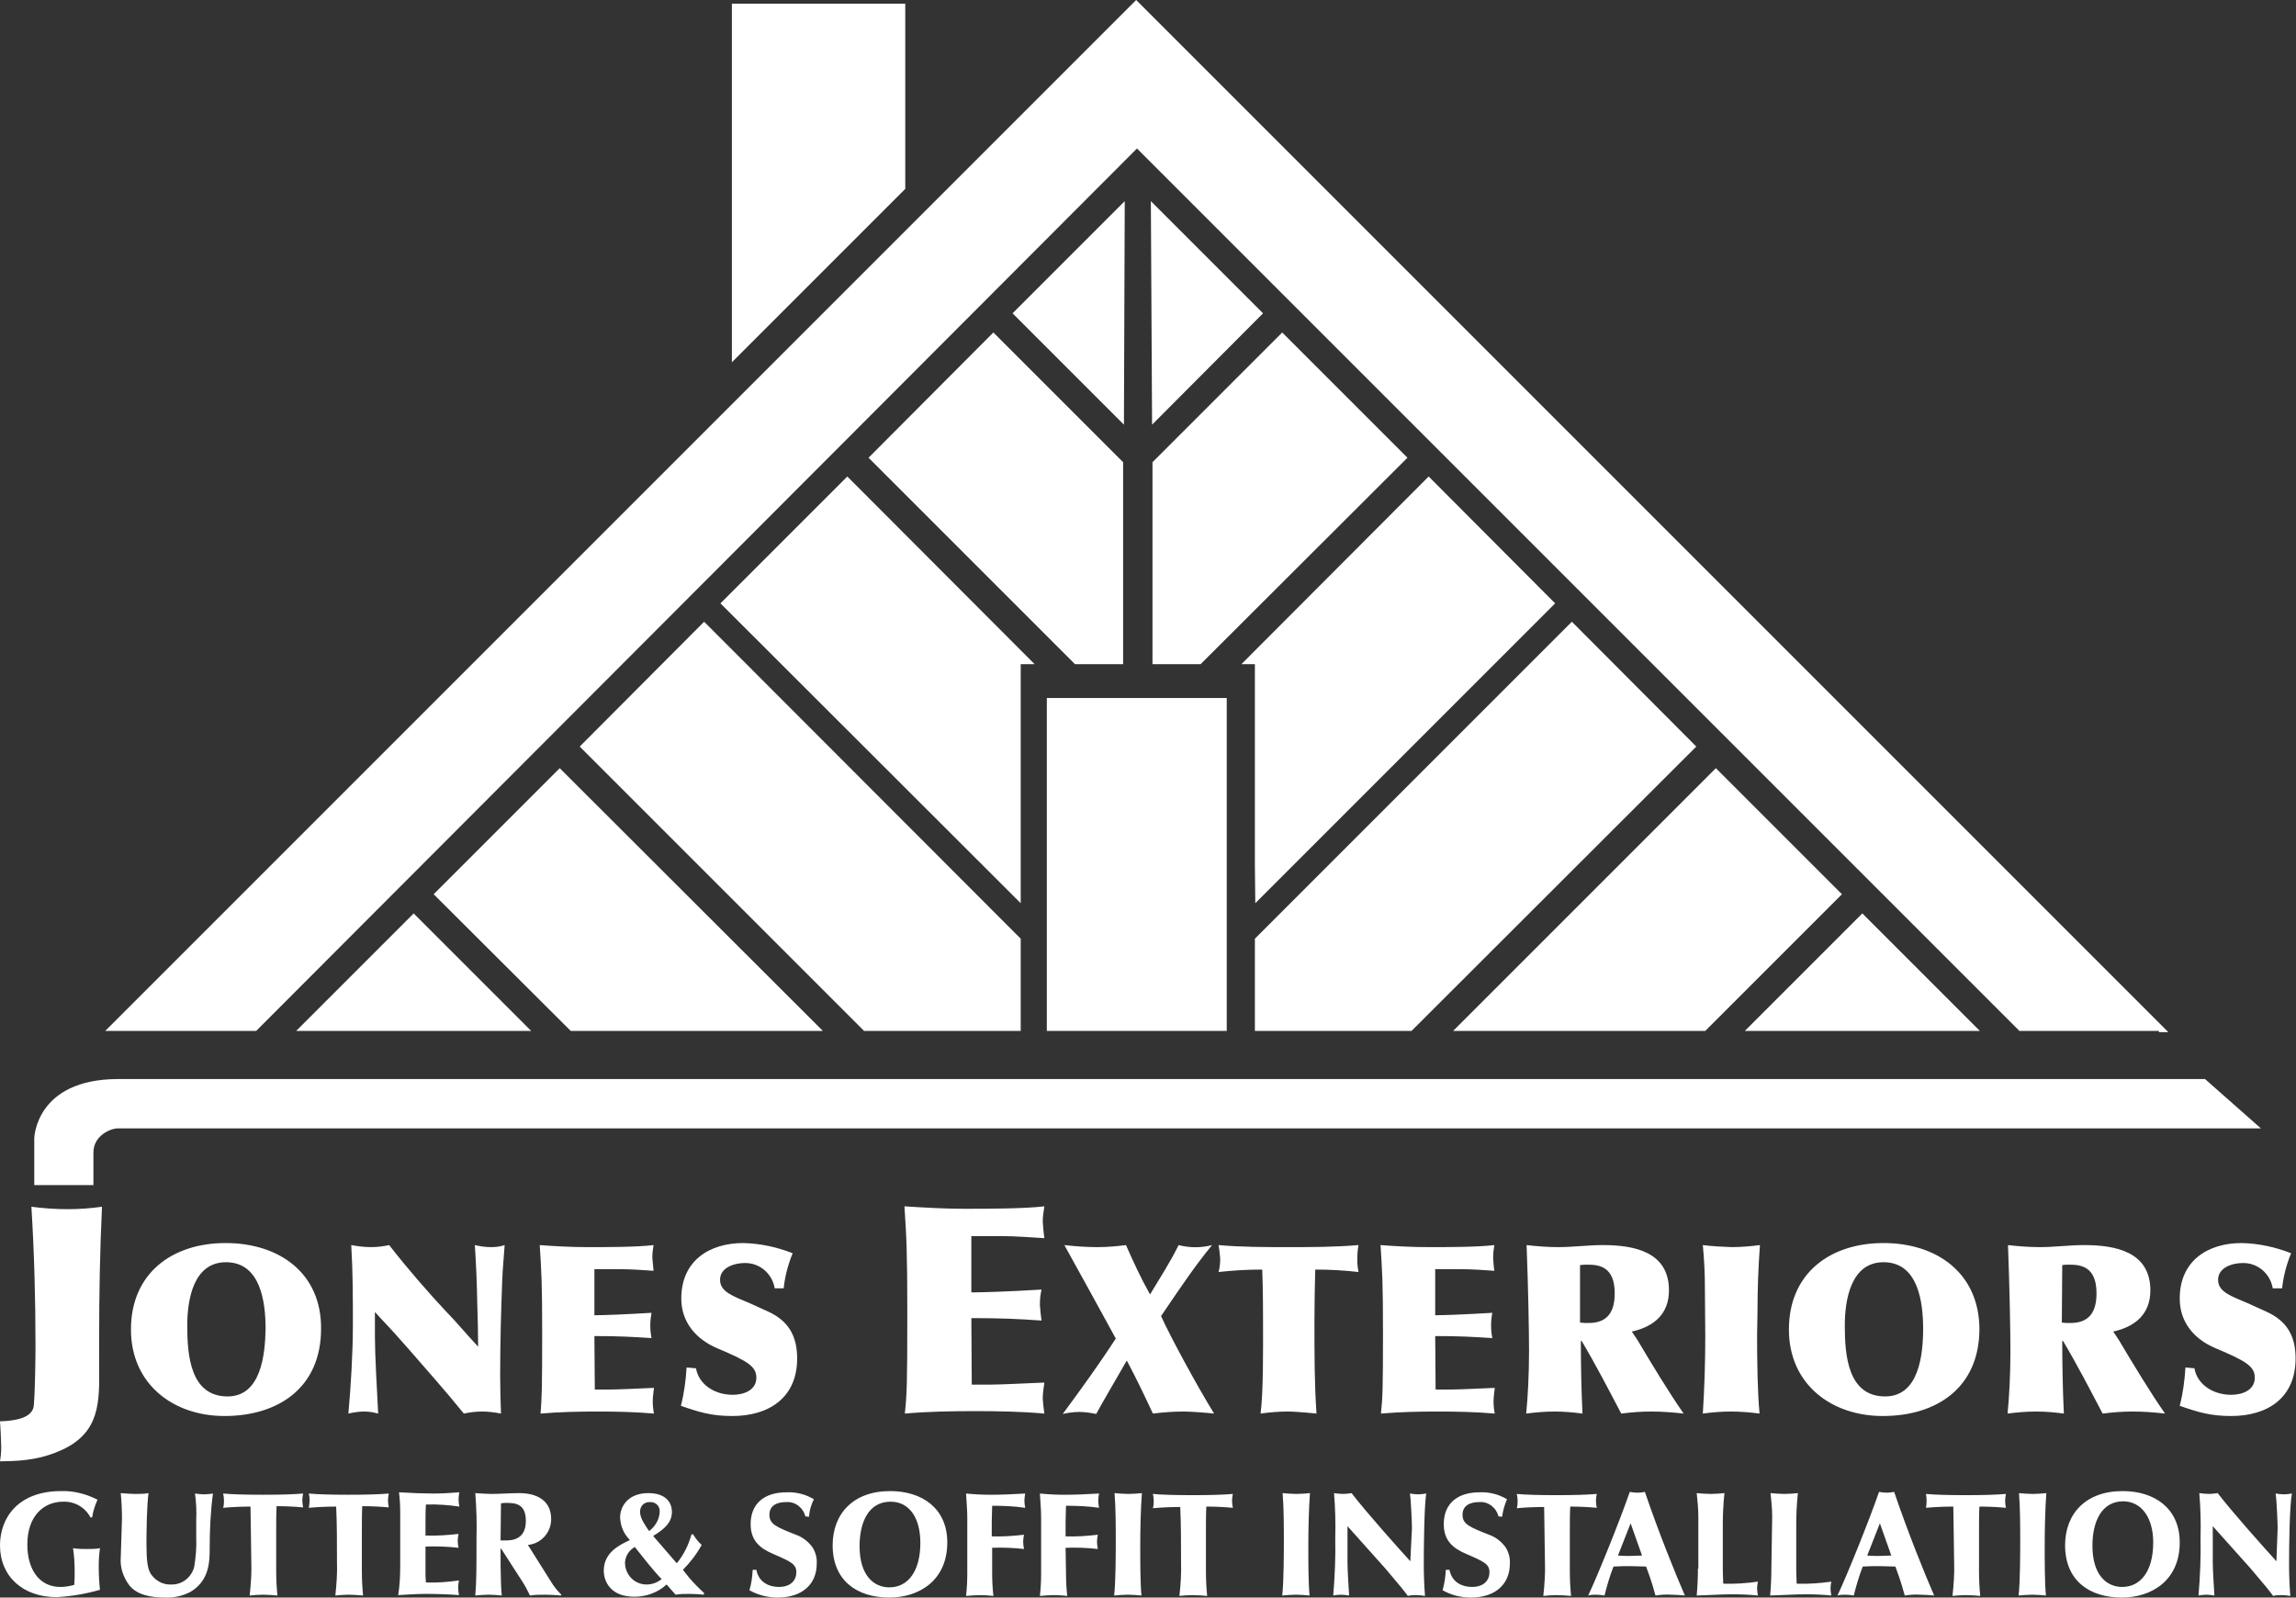
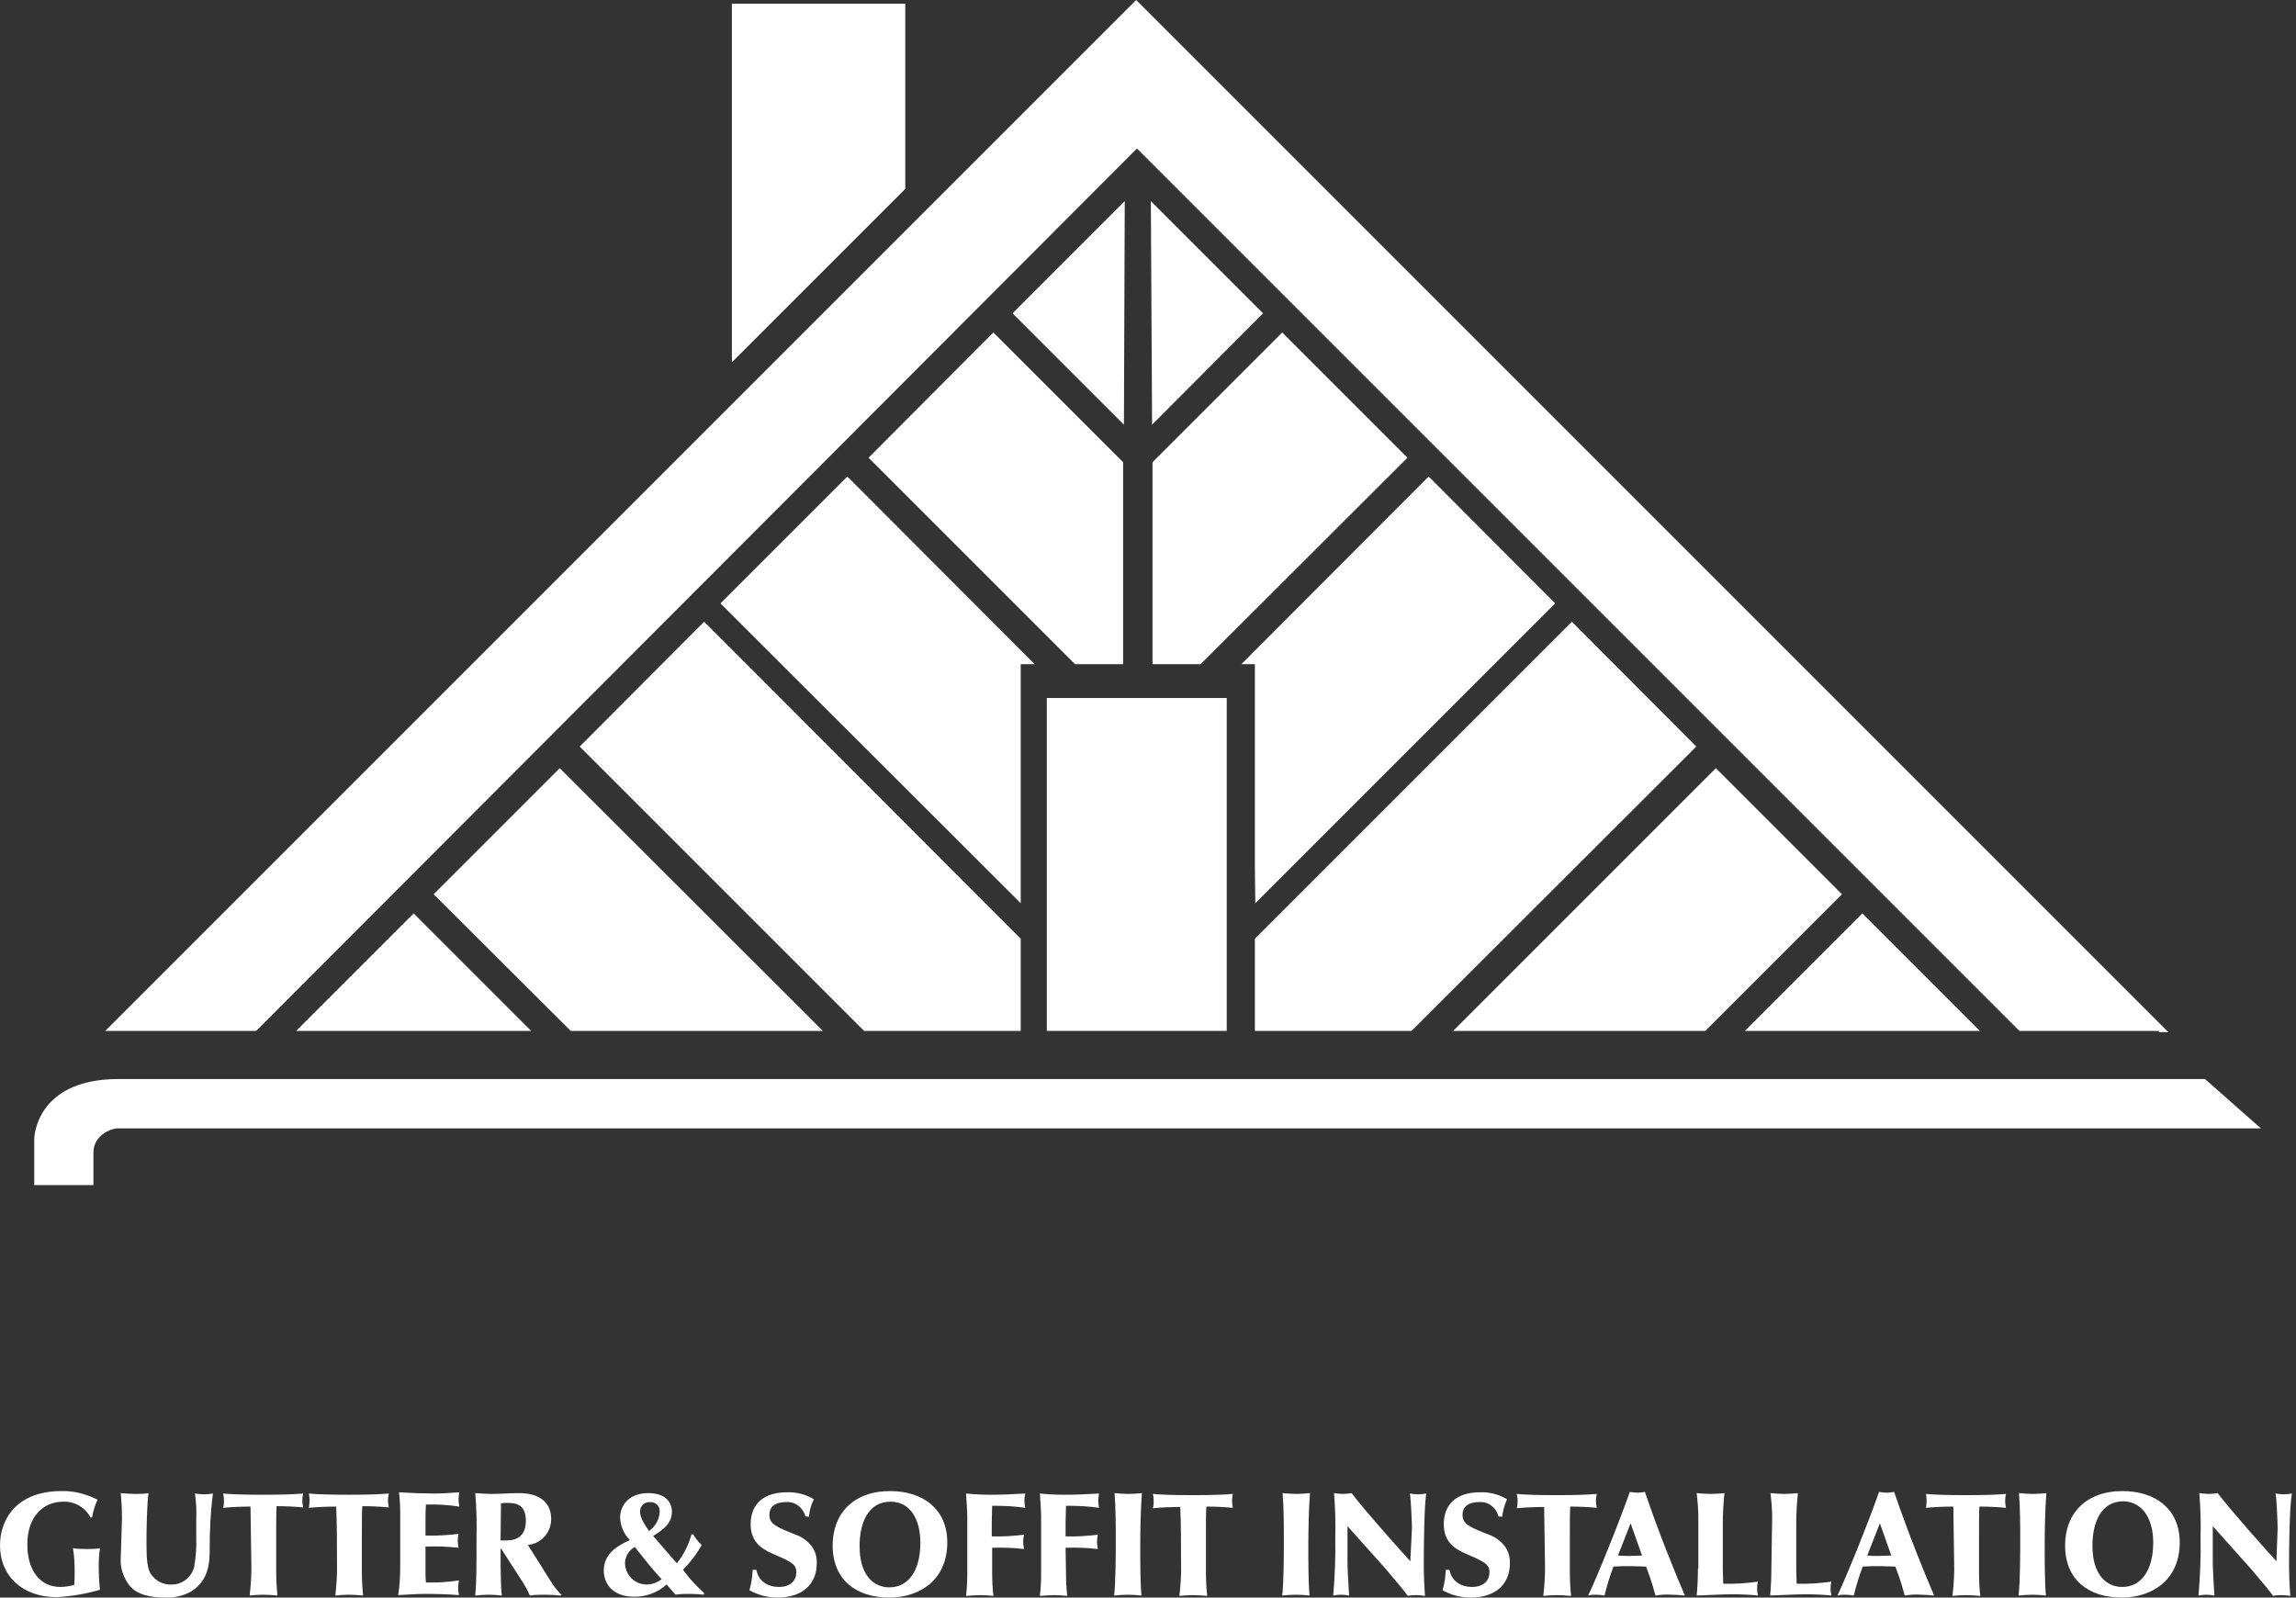
<svg xmlns="http://www.w3.org/2000/svg" id="Layer_1" x="0px" y="0px" viewBox="0 0 562.8 391.6" style="enable-background:new 0 0 562.8 391.6;" xml:space="preserve">
  <rect x="0" y="0" width="562.8" height="391.6" fill="#333333" stroke="none" />
  <style type="text/css">	.st0{fill-rule:evenodd;clip-rule:evenodd;fill:#FFFFFF;}	.st1{fill:#FFFFFF;}</style>
  <title>Asset 1</title>
  <g>
    <g id="Layer_1-2">
      <polygon class="st0" points="275.5,104.1 248.2,76.8 275.7,49.3   " />
      <polygon class="st0" points="201.7,252.7 137.2,188.3 106.3,219.2 139.9,252.7   " />
      <rect x="256.6" y="171.1" class="st1" width="44.1" height="81.6" />
      <polygon class="st0" points="72.6,252.7 101.4,223.9 130.2,252.7   " />
      <polygon class="st1" points="278.5,0 25.8,252.7 62.8,252.7 278.7,36.4 495,252.7 529.2,252.7 529.2,253 531.5,253   " />
      <polygon class="st0" points="485.3,252.7 456.5,223.9 427.7,252.7   " />
      <polygon class="st0" points="356.2,252.7 420.6,188.3 451.5,219.2 418,252.7   " />
      <polygon class="st0" points="211.8,252.7 142.1,183 172.6,152.4 250.2,230.1 250.2,252.7   " />
      <polygon class="st0" points="250.2,221.4 176.6,147.9 207.7,116.8 253.6,162.8 250.2,162.8 250.2,212.3   " />
      <polygon class="st0" points="263.5,162.8 212.9,112.2 243.5,81.5 275.3,113.3 275.3,162.8   " />
      <polygon class="st0" points="346,252.7 415.8,183 385.3,152.4 307.6,230.1 307.6,252.7   " />
      <polygon class="st0" points="307.7,221.4 381.2,147.9 350.2,116.8 304.3,162.8 307.6,162.8 307.6,212.3   " />
      <polygon class="st0" points="294.3,162.8 345,112.2 314.3,81.5 282.5,113.3 282.5,162.8   " />
      <polygon class="st0" points="282.4,104.1 309.6,76.8 282.1,49.3   " />
      <polygon class="st0" points="179.4,88.8 179.4,0.9 221.9,0.9 221.9,46.3   " />
      <path class="st0" d="M28.8,264.5h511.7l13.7,12.1H28.8c-1.6,0-5.9,1.7-5.9,5.9v8H8.4V279C8.4,279,8.7,264.6,28.8,264.5" />
-       <path class="st1" d="M535.7,335.2c-0.2,3.2-0.6,6.3-1.4,9.4c4.6,1.6,7.6,2.5,12.6,2.5c9,0,15.8-4.5,15.8-14.1   c0-5.5-2.1-9.2-7.2-11.5l-4.4-2c-4.2-1.8-7.4-2.8-7.4-5.8s3.5-4.1,6-4.1c3.7-0.1,6.8,2.6,7.4,6.2h2.3c0.3-3,1.1-5.9,2.2-8.6   c-3.8-1.5-7.9-2.4-12.1-2.5c-8.4,0-15.2,4.4-15.2,13.6c0,5.8,3.5,9.9,8.6,12.1c7.6,3.2,9.8,4.5,9.8,7.3c0,3.1-3.1,4.2-5.8,4.2   c-4.4,0-8.3-2.5-9-6.5L535.7,335.2z M505.5,310.1c0.6-0.1,1.2-0.1,1.8-0.1c2.8,0,6.6,0.5,6.6,7c0,4.5-1.7,7.3-6.4,7.3   c-0.7,0-1.4,0-2.1-0.1L505.5,310.1z M518,326.4c5.4-1.2,9.1-4.3,9.1-10.1c0-9.5-8.6-11.1-16.2-11.1c-3.7,0-7.3,0.5-10.9,0.5   c-2.6,0-5.2-0.2-7.8-0.5c0.4,10.3,0.6,21.1,0.6,26.1c0,5.5-0.3,11.3-0.7,15.2c2.3-0.3,4.7-0.5,7-0.5c2.3,0,4.5,0.2,6.8,0.5   c-0.3-6-0.4-12.8-0.4-17.8h0.2c3.5,5.9,6.6,11.9,9.7,17.8c2.4-0.3,4.8-0.5,7.3-0.5c2.7,0,5.3,0.2,8,0.5c-3.7-5.3-8.1-12.6-11.3-18   L518,326.4z M462.1,342.3c-9.2,0-9.9-10.2-9.9-17.4c0-6.3,1.5-15.5,9.5-15.5c8.5,0,9.7,9.8,9.7,16.3   C471.4,332,470.4,342.3,462.1,342.3 M461.7,304.7c-13.1,0-23.2,7.4-23.2,21.2c0,13.4,10.4,21.2,23,21.2c13.3,0,23.7-7,23.7-21.4   C485.1,312.1,474.8,304.7,461.7,304.7 M430.8,321.6c0-5.5,0.2-11,0.6-16.4c-2.3,0.3-4.7,0.5-7,0.5c-2.3-0.1-4.7-0.2-7-0.5   c0.3,3.2,0.5,6.8,0.5,9.5c0,3.1,0.1,9.6,0.1,12.8c0,6.4-0.2,12.7-0.6,19c2.3-0.3,4.5-0.5,6.8-0.5c2.4,0,4.8,0.2,7.1,0.5   c-0.5-5.4-0.6-12.8-0.6-19.2L430.8,321.6z M387.4,310.1c0.6-0.1,1.2-0.1,1.8-0.1c2.8,0,6.6,0.5,6.6,7c0,4.5-1.7,7.3-6.4,7.3   c-0.7,0-1.4,0-2.1-0.1V310.1z M400,326.4c5.4-1.2,9.1-4.3,9.1-10.1c0-9.5-8.6-11.1-16.2-11.1c-3.7,0-7.3,0.5-10.9,0.5   c-2.6,0-5.2-0.2-7.8-0.5c0.4,10.3,0.6,21.1,0.6,26.1c0,5.5-0.3,11.3-0.7,15.2c2.3-0.3,4.7-0.5,7-0.5c2.3,0,4.5,0.2,6.8,0.5   c-0.3-6-0.4-12.8-0.4-17.8h0.2c3.5,5.9,6.6,11.9,9.7,17.8c2.4-0.3,4.8-0.5,7.3-0.5c2.7,0,5.3,0.2,8,0.5c-3.7-5.3-8.1-12.6-11.3-18   L400,326.4z M351.8,327.5c6,0,9.4,0.2,14,0.5c-0.2-1-0.3-2.1-0.3-3.1c0-1,0.1-2.1,0.3-3.1c-6.5,0.4-12.1,0.6-14,0.6v-11.3h6   c2.8,0,5.7,0.2,8.5,0.4c-0.2-1.1-0.2-2.1-0.3-3.2c0-1,0.1-2,0.3-3.1c-4.1,0.5-11.6,0.5-16,0.5c-4,0-8-0.2-11.9-0.5   c0.4,6.3,0.6,9.1,0.6,21.2c0,14.5-0.1,16.2-0.5,20.1c4.6-0.4,9.3-0.5,14-0.5s9.2,0.1,13.9,0.5c-0.2-1-0.3-2-0.3-3   c0-1.1,0.2-2.2,0.3-3.3c-2.5,0.1-8.4,0.4-10.5,0.4h-4L351.8,327.5z M309.4,311.2c0.2,5.1,0.2,10.6,0.2,13.3c0,5.9,0.1,16.4-0.6,22   c2.2-0.3,4.4-0.5,6.6-0.5c1,0,3.2,0.1,7.1,0.5c-0.5-7.5-0.5-14-0.5-22.9c0-4,0.1-9,0.2-12.4c3.6,0,7.1,0.2,10.6,0.6   c-0.2-1-0.3-2-0.3-3.1c0-1.2,0.1-2.4,0.3-3.5c-6,0.5-11.8,0.5-17.2,0.5c-5.7,0-11.4,0-17.1-0.5c0.2,1.1,0.3,2.2,0.4,3.3   c0,1.1-0.1,2.2-0.4,3.3C302.3,311.4,305.8,311.2,309.4,311.2 M276.2,333.5c2.3,4.3,4.4,8.7,6.4,13c2.5-0.3,5-0.5,7.5-0.5   c1.9,0,5.7,0.3,7.5,0.5c-4.2-6.8-10.8-19-13-23.9c5.1-7.5,8.1-12,12.5-17.4c-2.7,0.7-5.5,0.7-8.2,0c-2,4.1-4.6,8.1-7,12.1   c-2.2-3.9-4.1-8-5.9-12.1c-2.3,0.3-4.7,0.5-7,0.5c-2.7,0-5.4-0.2-8.1-0.5c3.6,6.5,9,16.3,12.6,22.9c-4,6.2-8.5,12.4-13,18.5   c1.3-0.3,2.7-0.5,4-0.5c1.4,0,2.8,0.2,4.2,0.5c1.9-3.5,4-7,6-10.5L276.2,333.5z M168.3,335.2c-0.2,3.2-0.6,6.3-1.4,9.4   c4.6,1.6,7.6,2.5,12.6,2.5c9,0,15.9-4.5,15.9-14.1c0-5.5-2.1-9.2-7.1-11.5l-4.4-2c-4.2-1.8-7.4-2.8-7.4-5.8s3.5-4.1,6-4.1   c3.7-0.1,6.8,2.6,7.4,6.2h2.2c0.3-3,1.1-5.9,2.2-8.6c-3.8-1.5-7.9-2.4-12.1-2.5c-8.4,0-15.2,4.4-15.2,13.6c0,5.8,3.6,9.9,8.6,12.1   c7.6,3.2,9.8,4.5,9.8,7.3c0,3.1-3.1,4.2-5.8,4.2c-4.4,0-8.3-2.5-9-6.5L168.3,335.2z M145.7,327.5c6,0,9.4,0.2,14,0.5   c-0.2-1-0.3-2.1-0.3-3.1c0-1,0.1-2,0.3-3.1c-6.5,0.4-12.1,0.6-14,0.6v-11.3h6c2.8,0,5.7,0.2,8.5,0.4c-0.1-1.1-0.2-2.1-0.3-3.2   c0-1,0.1-2,0.3-3.1c-4.1,0.5-11.6,0.5-16,0.5c-3.9,0-8-0.2-11.9-0.5c0.4,6.3,0.6,9.1,0.6,21.2c0,14.5-0.1,16.2-0.4,20.1   c4.6-0.4,9.3-0.5,14-0.5s9.2,0.1,13.8,0.5c-0.2-1-0.3-2-0.3-3c0-1.1,0.2-2.2,0.3-3.3c-2.5,0.1-8.4,0.4-10.5,0.4h-4L145.7,327.5z    M100,330.5c4.4,5.1,8.5,9.6,13.7,16c1.4-0.3,2.9-0.5,4.4-0.5c1.6,0,3.2,0.2,4.7,0.5c-0.1-3.1-0.2-6.2-0.2-9.2   c0-7.8,0.2-15.5,0.5-23.3c0.1-2.9,0.4-5.8,0.6-8.8c-1.1,0.4-2.3,0.5-3.4,0.5c-1.3,0-2.6-0.2-3.9-0.5c0.3,4.9,0.5,9.1,0.6,14.8   c0.1,3.4,0.2,6.8,0.2,10.1c-3-3.2-5-5.7-8.2-9c-3.4-3.6-9.2-10.2-13.6-15.9c-1.4,0.3-2.9,0.5-4.4,0.5c-1.6,0-3.3-0.2-4.9-0.5   c0.4,6.7,0.4,13,0.4,19.6S86,340,85.4,346.5c1.3-0.3,2.6-0.5,3.9-0.5c1.2,0,2.3,0.2,3.4,0.5c-0.3-5.7-0.8-14.5-0.8-18.9v-6   c1.6,1.8,3.3,3.5,4.9,5.3L100,330.5z M55.8,342.3c-9.2,0-9.9-10.2-9.9-17.4c0-6.3,1.5-15.5,9.5-15.5c8.5,0,9.7,9.8,9.7,16.3   C65,332,64,342.3,55.8,342.3 M55.3,304.7c-13.1,0-23.2,7.4-23.2,21.2c0,13.4,10.4,21.2,22.9,21.2c13.3,0,23.7-7,23.7-21.4   C78.8,312.1,68.5,304.7,55.3,304.7 M238.1,323.1c7.3,0,11.5,0.2,17.2,0.6c-0.2-1.3-0.3-2.6-0.4-3.8c0-1.3,0.1-2.5,0.4-3.8   c-7.9,0.5-14.9,0.7-17.2,0.7V303h7.4c3.4,0,7,0.3,10.5,0.5c-0.2-1.3-0.3-2.7-0.4-4c0-1.3,0.2-2.5,0.4-3.8   c-5,0.6-14.3,0.6-19.7,0.6c-4.9,0-9.8-0.3-14.6-0.6c0.5,7.7,0.7,11.1,0.7,26c0,17.9-0.1,19.9-0.6,24.8c5.7-0.5,11.5-0.6,17.2-0.6   s11.3,0.1,17,0.6c-0.2-1.2-0.3-2.4-0.4-3.6c0-1.3,0.2-2.7,0.4-4c-3.1,0.1-10.3,0.5-12.9,0.5h-4.9L238.1,323.1z M24.3,327.9   c0-10.7,0.2-21.4,0.7-32.1c-2.8,0.4-5.6,0.6-8.4,0.6c-3,0-5.9-0.2-8.9-0.6c0.7,11.4,1,22.7,1,34.1c0,3-0.1,10.8-0.4,14.5   c-0.2,3.2-4.6,3.9-8.3,4c0.1,0.9,0.3,5.5,0.3,6.3c0,1.2-0.1,2.3-0.3,3.5c6.6,0,10.8-0.8,15.2-2.8c9.3-4.3,9.2-11.7,9.1-20.4   L24.3,327.9z" />
      <path class="st1" d="M558,382.7c-3-3.3-10.8-12-14.4-16.7c-0.7,0.1-1.4,0.2-2.1,0.2c-0.8,0-1.6-0.1-2.4-0.2   c0.3,3.6,0.4,7.3,0.3,10.9c0.1,4.7-0.1,9.5-0.5,14.2c0.6-0.1,1.2-0.2,1.9-0.2c0.7,0,1.3,0.1,2,0.2c-0.1-1.5-0.4-6.4-0.4-8v-9   l9.3,10.4c3.9,4.6,4.3,5.1,5.5,6.7c0.7-0.2,1.4-0.2,2.1-0.2c0.7,0,1.4,0.1,2.1,0.2c-0.2-2.6-0.3-5.2-0.3-7.8   c0-4,0.1-14.2,0.7-17.3c-0.7,0.1-1.3,0.2-2,0.2c-0.7,0-1.3-0.1-2-0.2c0.3,1.8,0.5,7.8,0.5,8.5L558,382.7z M527.8,378.1   c0,6.9-3,10.9-7.6,10.9c-3.8,0-7.3-2.9-7.3-10.1c0-5.7,2.1-10.9,7.6-10.9C525.1,368.1,527.8,372.2,527.8,378.1 M534.3,378.1   c0-8.4-6.2-12.6-14-12.6c-9.1,0-14.1,5.6-14.1,13.3c0,8.5,5.8,12.8,13.9,12.8C527.4,391.6,534.3,387.4,534.3,378.1 M501.2,379.1   c0-4.1,0.1-9,0.4-13.1c-1.1,0.1-2.2,0.2-3.3,0.2c-1.1,0-2.3-0.1-3.4-0.2c0.3,3.6,0.3,8.3,0.3,12c0,1.7,0,9.9-0.4,13.1   c1.1-0.1,2.3-0.2,3.4-0.2c1.1,0,2.2,0.1,3.3,0.2C501.2,387.9,501.2,382.5,501.2,379.1 M479,382.9c0.1,2.8-0.1,5.5-0.4,8.3   c1.1-0.1,2.1-0.2,3.2-0.2c1.2,0,2.4,0.1,3.6,0.2c-0.2-2-0.3-4-0.3-6.1c0-2.4,0-6.9,0-9c0-2.8,0-5.2,0.1-6.8c2.2,0,4.3,0.1,6.5,0.3   c-0.1-0.6-0.2-1.1-0.2-1.7c0-0.6,0.1-1.2,0.2-1.7c-2.4,0.2-5.3,0.3-9.8,0.3c-4.3,0-7.9-0.1-9.8-0.3c0.2,1.1,0.2,2.3,0,3.4   c2.2-0.2,4.5-0.3,6.7-0.3C478.9,373.5,478.9,378.3,479,382.9 M463.6,381.3c-1,0-2,0.1-3,0.1s-2,0-2.9-0.1l3.1-7.9L463.6,381.3z    M450.4,391.1c0.7-0.2,1.3-0.2,2-0.2c0.7,0,1.3,0.1,2,0.2c0.6-2.4,1.3-4.8,2.2-7.1c1.4-0.1,2.8-0.1,4.2-0.1s2.5,0.1,3.8,0.1   c0.4,1.1,1.3,3.4,2.3,7.1c1.3-0.2,2.6-0.3,3.8-0.2c1.1,0,2.3,0.1,3.4,0.2c-2.3-5.3-6.4-15.4-9.8-25.4c-0.6,0.1-1.2,0.2-1.8,0.2   c-0.6,0-1.3-0.1-1.9-0.2C458.1,372.9,452.6,386.5,450.4,391.1 M434.2,384.5c0,2.2-0.1,4.4-0.3,6.6c3.3-0.1,6.2-0.3,8.8-0.3   c2,0,4.4,0.1,6.2,0.3c-0.1-0.6-0.2-1.2-0.2-1.7c0-0.6,0.1-1.2,0.2-1.7c-2.8,0.4-5.7,0.6-8.5,0.5c0-1-0.1-2.1-0.1-3.2v-11.8   c0-1.5,0.1-4.5,0.4-7.2c-1.1,0.1-2.2,0.2-3.3,0.2c-1.1,0-2.3-0.1-3.4-0.2c0.2,1.9,0.4,3.8,0.4,5.8L434.2,384.5z M416.2,384.5   c0,2.2-0.1,4.4-0.3,6.6c3.3-0.1,6.2-0.3,8.8-0.3c2,0,4.4,0.1,6.2,0.3c-0.1-0.6-0.2-1.2-0.2-1.7c0-0.6,0.1-1.2,0.2-1.7   c-2.8,0.4-5.7,0.6-8.5,0.5c0-1-0.1-2.1-0.1-3.2v-11.8c0-1.5,0.1-4.5,0.4-7.2c-1.1,0.1-2.2,0.2-3.3,0.2c-1.2,0-2.3-0.1-3.5-0.2   c0.2,1.9,0.4,3.8,0.4,5.8V384.5z M402.5,381.3c-1,0-2,0.1-3,0.1s-2,0-2.9-0.1l3.1-7.9L402.5,381.3z M389.3,391.1   c0.7-0.2,1.3-0.2,2-0.2c0.7,0,1.3,0.1,2,0.2c0.6-2.4,1.3-4.8,2.2-7.1c1.4-0.1,2.8-0.1,4.2-0.1s2.5,0.1,3.8,0.1   c0.4,1.1,1.3,3.4,2.3,7.1c1.3-0.2,2.6-0.3,3.8-0.2c1.1,0,2.3,0.1,3.4,0.2c-2.3-5.3-6.4-15.4-9.8-25.4c-0.6,0.1-1.2,0.2-1.8,0.2   c-0.6,0-1.3-0.1-1.9-0.2C397,372.9,391.5,386.5,389.3,391.1 M378.7,382.9c0.1,2.8-0.1,5.5-0.4,8.3c1.1-0.1,2.1-0.2,3.2-0.2   c1.2,0,2.4,0.1,3.6,0.2c-0.2-2-0.3-4-0.3-6.1c0-2.4,0-6.9,0-9c0-2.8,0-5.2,0.1-6.8c2.2,0,4.3,0.1,6.5,0.3   c-0.1-0.6-0.2-1.1-0.2-1.7c0-0.6,0.1-1.2,0.2-1.7c-2.4,0.2-5.3,0.3-9.8,0.3c-4.3,0-7.9-0.1-9.8-0.3c0.1,0.5,0.2,1.1,0.2,1.6   c0,0.6,0,1.2-0.2,1.9c2.2-0.2,4.5-0.3,6.7-0.3C378.6,373.5,378.6,378.3,378.7,382.9 M368.2,371.8c0.2-1.5,0.6-2.9,1.2-4.3   c-2-1.2-4.3-1.8-6.7-1.7c-5.5,0-8.8,2.8-8.8,7.8c0,4,2.2,5.9,5.5,7.3c4.4,1.9,5.7,2.5,5.7,4.5c0,1.9-1.3,3.6-4.3,3.6   c-2.2,0-4.9-1-5.5-4.2h-0.9c-0.1,1.7-0.3,3.4-0.8,5c2.1,1.2,4.5,1.8,6.9,1.8c6.3,0,9.6-3.5,9.6-8.3c0.1-1.4-0.3-2.9-1.1-4.1   c-0.9-1.2-2.1-2.2-3.5-2.8c-5.4-2.1-7-2.8-7-5.1c0-3.1,3.4-3.1,4.1-3.1c2.2-0.2,4.2,1.4,4.7,3.5L368.2,371.8z M345.7,382.7   c-3-3.3-10.8-12-14.4-16.7c-0.7,0.1-1.4,0.2-2.1,0.2c-0.7,0-1.5-0.1-2.2-0.2c0.3,3.6,0.4,7.3,0.3,10.9c0.1,4.7-0.1,9.5-0.5,14.2   c0.6-0.1,1.3-0.2,1.9-0.2c0.7,0,1.3,0.1,2,0.2c-0.1-1.5-0.4-6.4-0.4-8v-9l9.3,10.4c3.9,4.6,4.3,5.1,5.5,6.7   c0.7-0.2,1.4-0.2,2.1-0.2c0.7,0,1.4,0.1,2.1,0.2c-0.2-2.6-0.3-5.2-0.3-7.8c0-4,0.1-14.2,0.6-17.3c-0.7,0.1-1.3,0.2-2,0.2   c-0.7,0-1.3-0.1-2-0.2c0.3,1.8,0.5,7.8,0.5,8.5L345.7,382.7z M320.7,379.1c0-4.1,0.1-9,0.4-13.1c-1.1,0.1-2.2,0.2-3.3,0.2   c-1.1,0-2.3-0.1-3.4-0.2c0.3,3.6,0.3,8.3,0.3,12c0,1.7,0,9.9-0.4,13.1c1.1-0.1,2.3-0.2,3.4-0.2c1.1,0,2.2,0.1,3.3,0.2   C320.7,387.9,320.7,382.6,320.7,379.1 M289.5,382.9c0.1,2.8-0.1,5.5-0.4,8.3c1.1-0.1,2.1-0.2,3.2-0.2c1.2,0,2.4,0.1,3.6,0.2   c-0.2-2-0.3-4-0.3-6.1c0-2.4,0-6.9,0-9c0-2.8,0-5.2,0.1-6.8c2.2,0,4.3,0.1,6.5,0.3c-0.1-0.6-0.2-1.1-0.2-1.7   c0-0.6,0.1-1.2,0.2-1.7c-2.4,0.2-5.3,0.3-9.8,0.3c-4.3,0-7.9-0.1-9.8-0.3c0.1,0.5,0.2,1.1,0.2,1.6c0,0.6,0,1.2-0.2,1.9   c2.2-0.2,4.5-0.3,6.7-0.3C289.5,373.5,289.5,378.3,289.5,382.9 M279.5,379.1c0-4.1,0.1-9,0.4-13.1c-1.1,0.1-2.2,0.2-3.3,0.2   c-1.1,0-2.3-0.1-3.4-0.2c0.3,3.6,0.3,8.3,0.3,12c0,1.7,0,9.9-0.4,13.1c1.1-0.1,2.3-0.2,3.4-0.2c1.1,0,2.2,0.1,3.3,0.2   C279.5,388,279.5,382.6,279.5,379.1 M261.2,379.4c2.6-0.1,5.3,0,7.9,0.3c-0.1-0.6-0.2-1.2-0.2-1.8c0-0.6,0.1-1.1,0.2-1.7   c-2.6,0.3-5.3,0.5-7.9,0.4v-3.5c0-1.1,0.1-2.9,0.1-4c2.7,0,5.4,0.1,8.1,0.5c-0.1-0.6-0.2-1.2-0.2-1.7c0-0.6,0.1-1.2,0.2-1.8   c-3.1,0.2-6.1,0.3-8.5,0.3c-2,0-4-0.1-6-0.3c0.1,2,0.3,3.9,0.3,5.8v14c0,1.8-0.1,3.6-0.3,5.3c1.2-0.1,2.5-0.2,3.6-0.2   c1,0,2.1,0.1,3.1,0.2c-0.2-1.8-0.3-3.7-0.3-5.5L261.2,379.4z M243.1,379.4c2.6-0.1,5.3,0,7.9,0.3c-0.1-0.6-0.2-1.2-0.2-1.8   c0-0.6,0.1-1.1,0.2-1.7c-2.6,0.3-5.3,0.5-7.9,0.4v-3.5c0-1.1,0.1-2.9,0.1-4c2.7,0,5.4,0.1,8.1,0.5c-0.1-0.6-0.2-1.2-0.2-1.7   c0-0.6,0.1-1.2,0.2-1.8c-3.1,0.2-6.1,0.3-8.5,0.3c-2,0-4-0.1-6-0.3c0.1,2,0.3,3.9,0.3,5.8v14c0,1.8-0.1,3.6-0.3,5.3   c1.2-0.1,2.5-0.2,3.6-0.2c1,0,2.1,0.1,3.1,0.2c-0.2-1.8-0.3-3.7-0.3-5.5V379.4z M225.6,378.2c0,6.9-3,10.9-7.6,10.9   c-3.8,0-7.3-2.9-7.3-10.1c0-5.7,2.1-10.9,7.6-10.9C223,368.1,225.6,372.2,225.6,378.2 M232.2,378.1c0-8.4-6.2-12.6-14-12.6   c-9.1,0-14.1,5.6-14.1,13.3c0,8.5,5.8,12.8,13.9,12.8C225.3,391.6,232.2,387.4,232.2,378.1 M198.3,371.8c0.1-1.5,0.5-2.9,1.2-4.3   c-2-1.2-4.3-1.8-6.7-1.7c-5.5,0-8.8,2.8-8.8,7.8c0,4,2.2,5.9,5.5,7.3c4.4,1.9,5.7,2.5,5.7,4.5c0,1.9-1.3,3.6-4.3,3.6   c-2.2,0-4.9-1-5.5-4.2h-0.9c-0.1,1.7-0.3,3.4-0.8,5c2.1,1.2,4.5,1.8,6.9,1.8c6.3,0,9.6-3.5,9.6-8.3c0.1-1.4-0.3-2.9-1.1-4.1   c-0.9-1.2-2.1-2.2-3.5-2.8c-5.4-2.1-7-2.8-7-5.1c0-3.1,3.4-3.1,4.1-3.1c2.2-0.2,4.2,1.4,4.7,3.5L198.3,371.8z M153.2,383   c0.1-1.6,1-3,2.4-3.8c2.1,2.6,4.2,5.4,6.6,7.9c-1.1,0.8-2.3,1.3-3.7,1.3C155.5,388.4,153.2,386,153.2,383   C153.2,383,153.2,383,153.2,383 M161.7,370.7c-0.1,1.8-1.1,3.5-2.6,4.6c-0.8-1.2-2.2-3.1-2.2-4.6c-0.1-1.3,0.8-2.4,2.1-2.5   c0.1,0,0.2,0,0.3,0c1.3-0.1,2.4,0.9,2.4,2.1C161.7,370.4,161.7,370.5,161.7,370.7 M172.6,390.5c-1.3-1.2-2.5-2.4-3.7-3.8l-1.5-1.9   c1.8-1.8,3.4-3.9,4.6-6.1c-0.8-0.7-1.5-1.6-2.1-2.6h-0.4c-0.7,2.6-1.9,5-3.6,7.1l-5.8-6.7c2.8-1.7,4.6-3.3,4.6-5.9   c0-2.4-1.6-4.6-5.8-4.6c-4.8,0-6.9,3.1-6.9,6c0.1,2.1,0.9,4,2.4,5.5c-2.5,1.2-6.4,3-6.4,7.5c0,2.7,1.7,6.4,7.5,6.4   c2.9,0,5.7-1,7.9-3c0.6,0.7,1.6,1.8,2.2,2.5c1.1-0.2,2.3-0.2,3.5-0.2c1.2,0,2.3,0.1,3.4,0.2L172.6,390.5z M122.8,368.5   c0.5-0.1,0.9-0.1,1.4-0.1c2.1,0,4.7,0.2,4.7,4.4c0,4.8-3.7,4.8-5.1,4.8c-0.4,0-0.7,0-1.1,0L122.8,368.5z M135.1,372.4   c0-6.4-6.6-6.4-7.9-6.4c-2.2,0-4.5,0.2-6.8,0.2c-0.9,0-2.4-0.1-3.9-0.2c0.3,3.7,0.4,7.4,0.3,11.1c0,7.3,0,10.7-0.3,14   c1.1-0.1,2.2-0.2,3.3-0.2c1.1,0,2.2,0.1,3.2,0.2c-0.1-1.1-0.2-2.1-0.2-3.2c-0.1-2.7-0.1-4.7-0.1-8.1c0-0.1,0-0.2,0-0.2   c0.1,0,0.1,0,0.2,0.1l4.9,7.6c0.8,1.2,1.5,2.5,2.1,3.8c1.3-0.2,2.5-0.2,3.8-0.2c1.3,0,2.5,0.1,3.8,0.2l0.1-0.2   c-1-1-1.9-2.1-2.6-3.3l-5.6-8.9C132.6,378.4,135.1,375.7,135.1,372.4 M98.1,383.8c0,2.4-0.1,4.8-0.5,7.2c2-0.1,4.4-0.3,6.7-0.3   c2.5,0,5.9,0.1,8.2,0.3c-0.1-0.6-0.2-1.2-0.2-1.9c0-0.6,0.1-1.1,0.2-1.7c-2.7,0.4-5.4,0.6-8.1,0.5c0-0.5-0.1-1-0.1-1.6v-7.2   c2.7-0.1,5.4,0,8.1,0.3c-0.1-0.6-0.2-1.1-0.2-1.7c0-0.6,0.1-1.2,0.2-1.7c-2.7,0.3-5.4,0.5-8.1,0.4v-3.7c0-1.3,0-2.6,0.1-3.9   c2.7-0.1,5.5,0.1,8.2,0.5c-0.1-0.6-0.2-1.2-0.2-1.8c0-0.6,0.1-1.1,0.2-1.7c-2.5,0.2-4.4,0.3-6.4,0.3c-2.2,0-5.2-0.1-8.4-0.3   c0.2,1.6,0.3,3.2,0.3,4.8L98.1,383.8z M82.6,382.8c0.1,2.8-0.1,5.5-0.4,8.3c1.1-0.1,2.1-0.2,3.2-0.2c1.2,0,2.4,0.1,3.6,0.2   c-0.2-2-0.3-4-0.3-6.1c0-2.4,0-6.9,0-9c0-2.8,0-5.2,0.1-6.8c2.2,0,4.3,0.1,6.5,0.3c-0.1-0.6-0.2-1.1-0.2-1.7   c0-0.6,0.1-1.2,0.2-1.7c-2.3,0.2-5.3,0.3-9.8,0.3c-4.3,0-7.9-0.1-9.8-0.3c0.1,0.5,0.2,1.1,0.2,1.6c0,0.6-0.1,1.2-0.2,1.9   c2.2-0.2,4.5-0.3,6.7-0.3C82.6,373.4,82.6,378.3,82.6,382.8 M61.6,382.8c0.1,2.8-0.1,5.5-0.4,8.3c1.1-0.1,2.1-0.2,3.2-0.2   c1.2,0,2.4,0.1,3.6,0.2c-0.2-2-0.3-4-0.3-6.1c0-2.4,0-6.9,0-9c0-2.8,0-5.2,0.1-6.8c2.2,0,4.3,0.1,6.5,0.3   c-0.1-0.6-0.2-1.1-0.2-1.7c0-0.6,0.1-1.2,0.2-1.7c-2.3,0.2-5.3,0.3-9.8,0.3c-4.3,0-7.9-0.1-9.8-0.3c0.1,0.5,0.2,1.1,0.2,1.6   c0,0.6,0,1.2-0.2,1.9c2.2-0.2,4.5-0.3,6.7-0.3C61.5,373.5,61.5,378.3,61.6,382.8 M29.6,381.8c-0.2,2.4,0.6,4.8,2.1,6.8   c1.9,2.4,5.4,3,8.8,3c2.1,0.1,4.3-0.4,6.2-1.4c4.5-2.7,4.7-7.1,4.7-10.6c0-4.5,0.2-9,0.8-13.5c-0.7,0.1-1.4,0.2-2.1,0.2   c-0.8,0-1.6-0.1-2.3-0.2c0.3,2.2,0.4,4.3,0.3,6.5v4.3c0.1,2.4-0.1,4.8-0.5,7.2c-0.7,2.6-3,4.4-5.7,4.3c-2,0.1-3.9-1-5-2.7   c-0.7-1.2-1-3.1-1-7.3c0-3.1,0.1-9.5,0.5-12.4c-1.1,0.2-2.2,0.2-3.3,0.2c-1,0-2.1-0.1-3.5-0.2c0.2,2.1,0.3,4.2,0.3,6.3L29.6,381.8   z M22.6,371.9c0.2-1.5,0.7-2.9,1.3-4.3c-2.8-1.4-5.8-2.2-8.9-2.1c-10.7,0-15,6.7-15,13.3c0,7.6,5.6,12.7,13.9,12.7   c3.6-0.2,7.1-0.8,10.6-1.8c-0.2-1.9-0.3-3.9-0.3-5.8c0-1.5,0.1-2.9,0.3-4.4c-1,0.2-2.1,0.2-3.1,0.2c-1.2,0-2.3,0-3.5-0.2   c0.3,1.9,0.4,3.8,0.4,5.8c0,1.1,0,2.1-0.1,3.2c-1.1,0.3-2.3,0.5-3.4,0.5c-5.1,0-8.1-4.2-8.1-10.4c0-7,4-10.5,8.8-10.5   c2.8-0.1,5.4,1.4,6.7,3.9L22.6,371.9z" />
    </g>
  </g>
</svg>